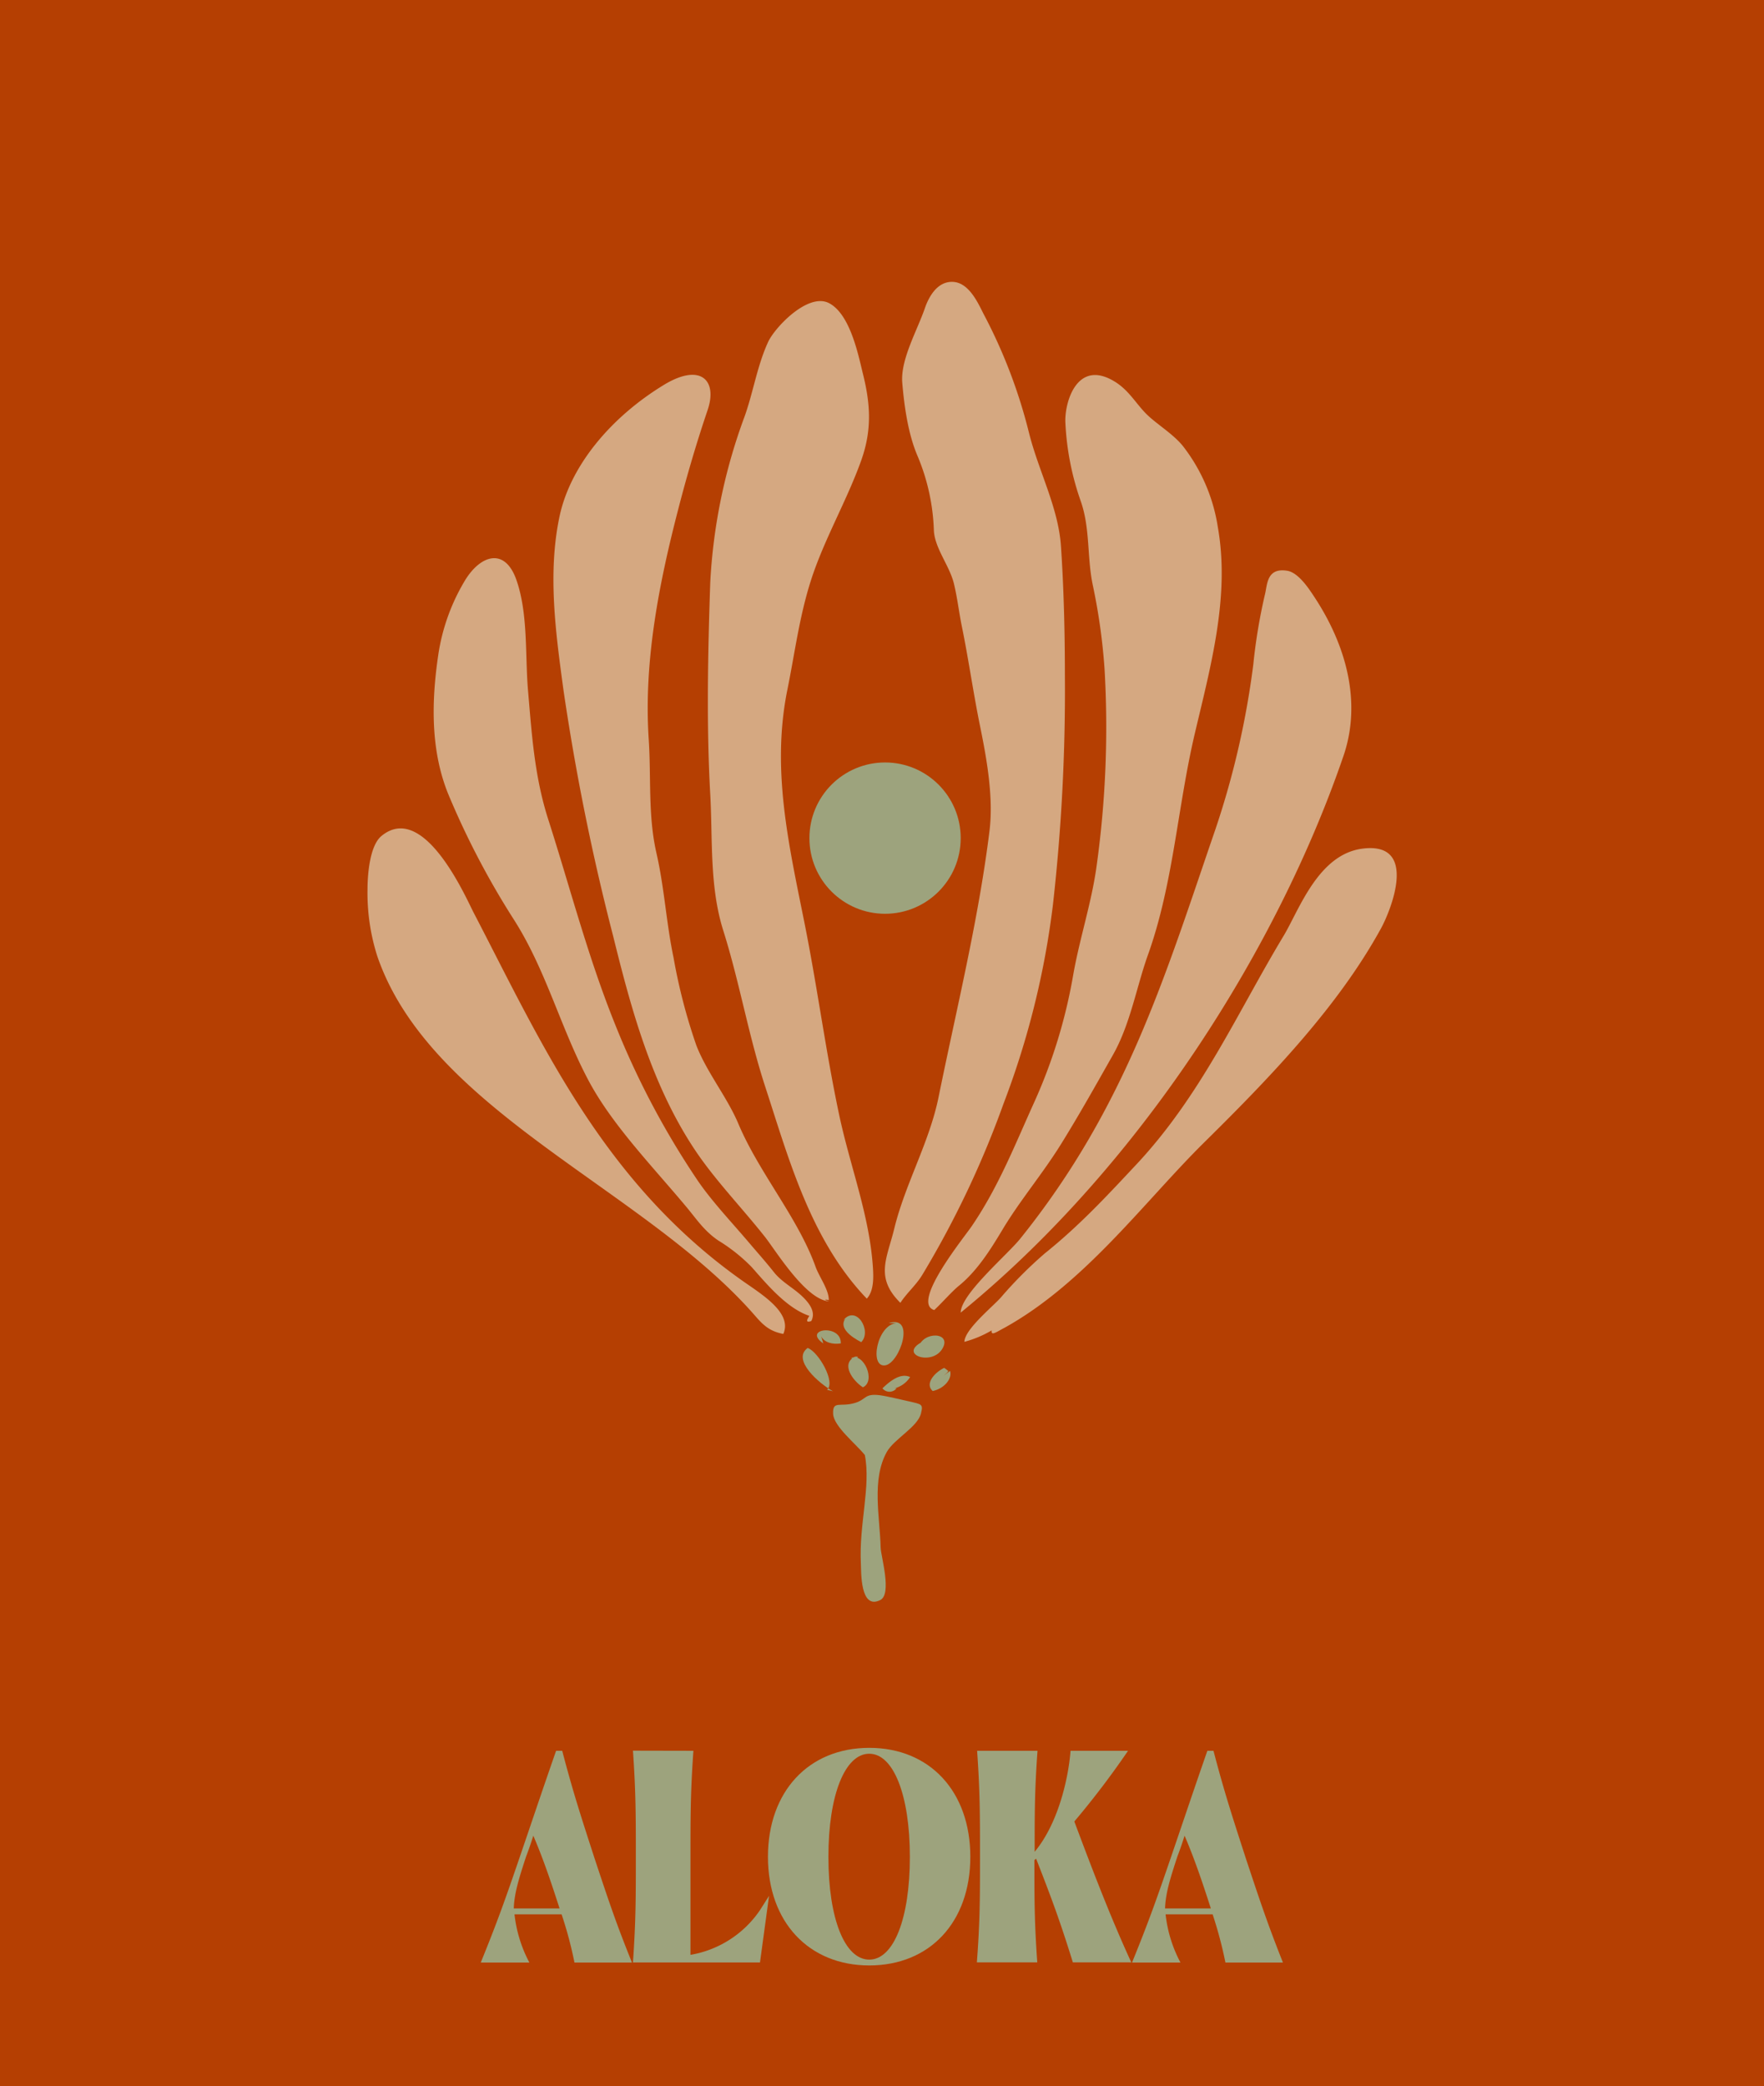
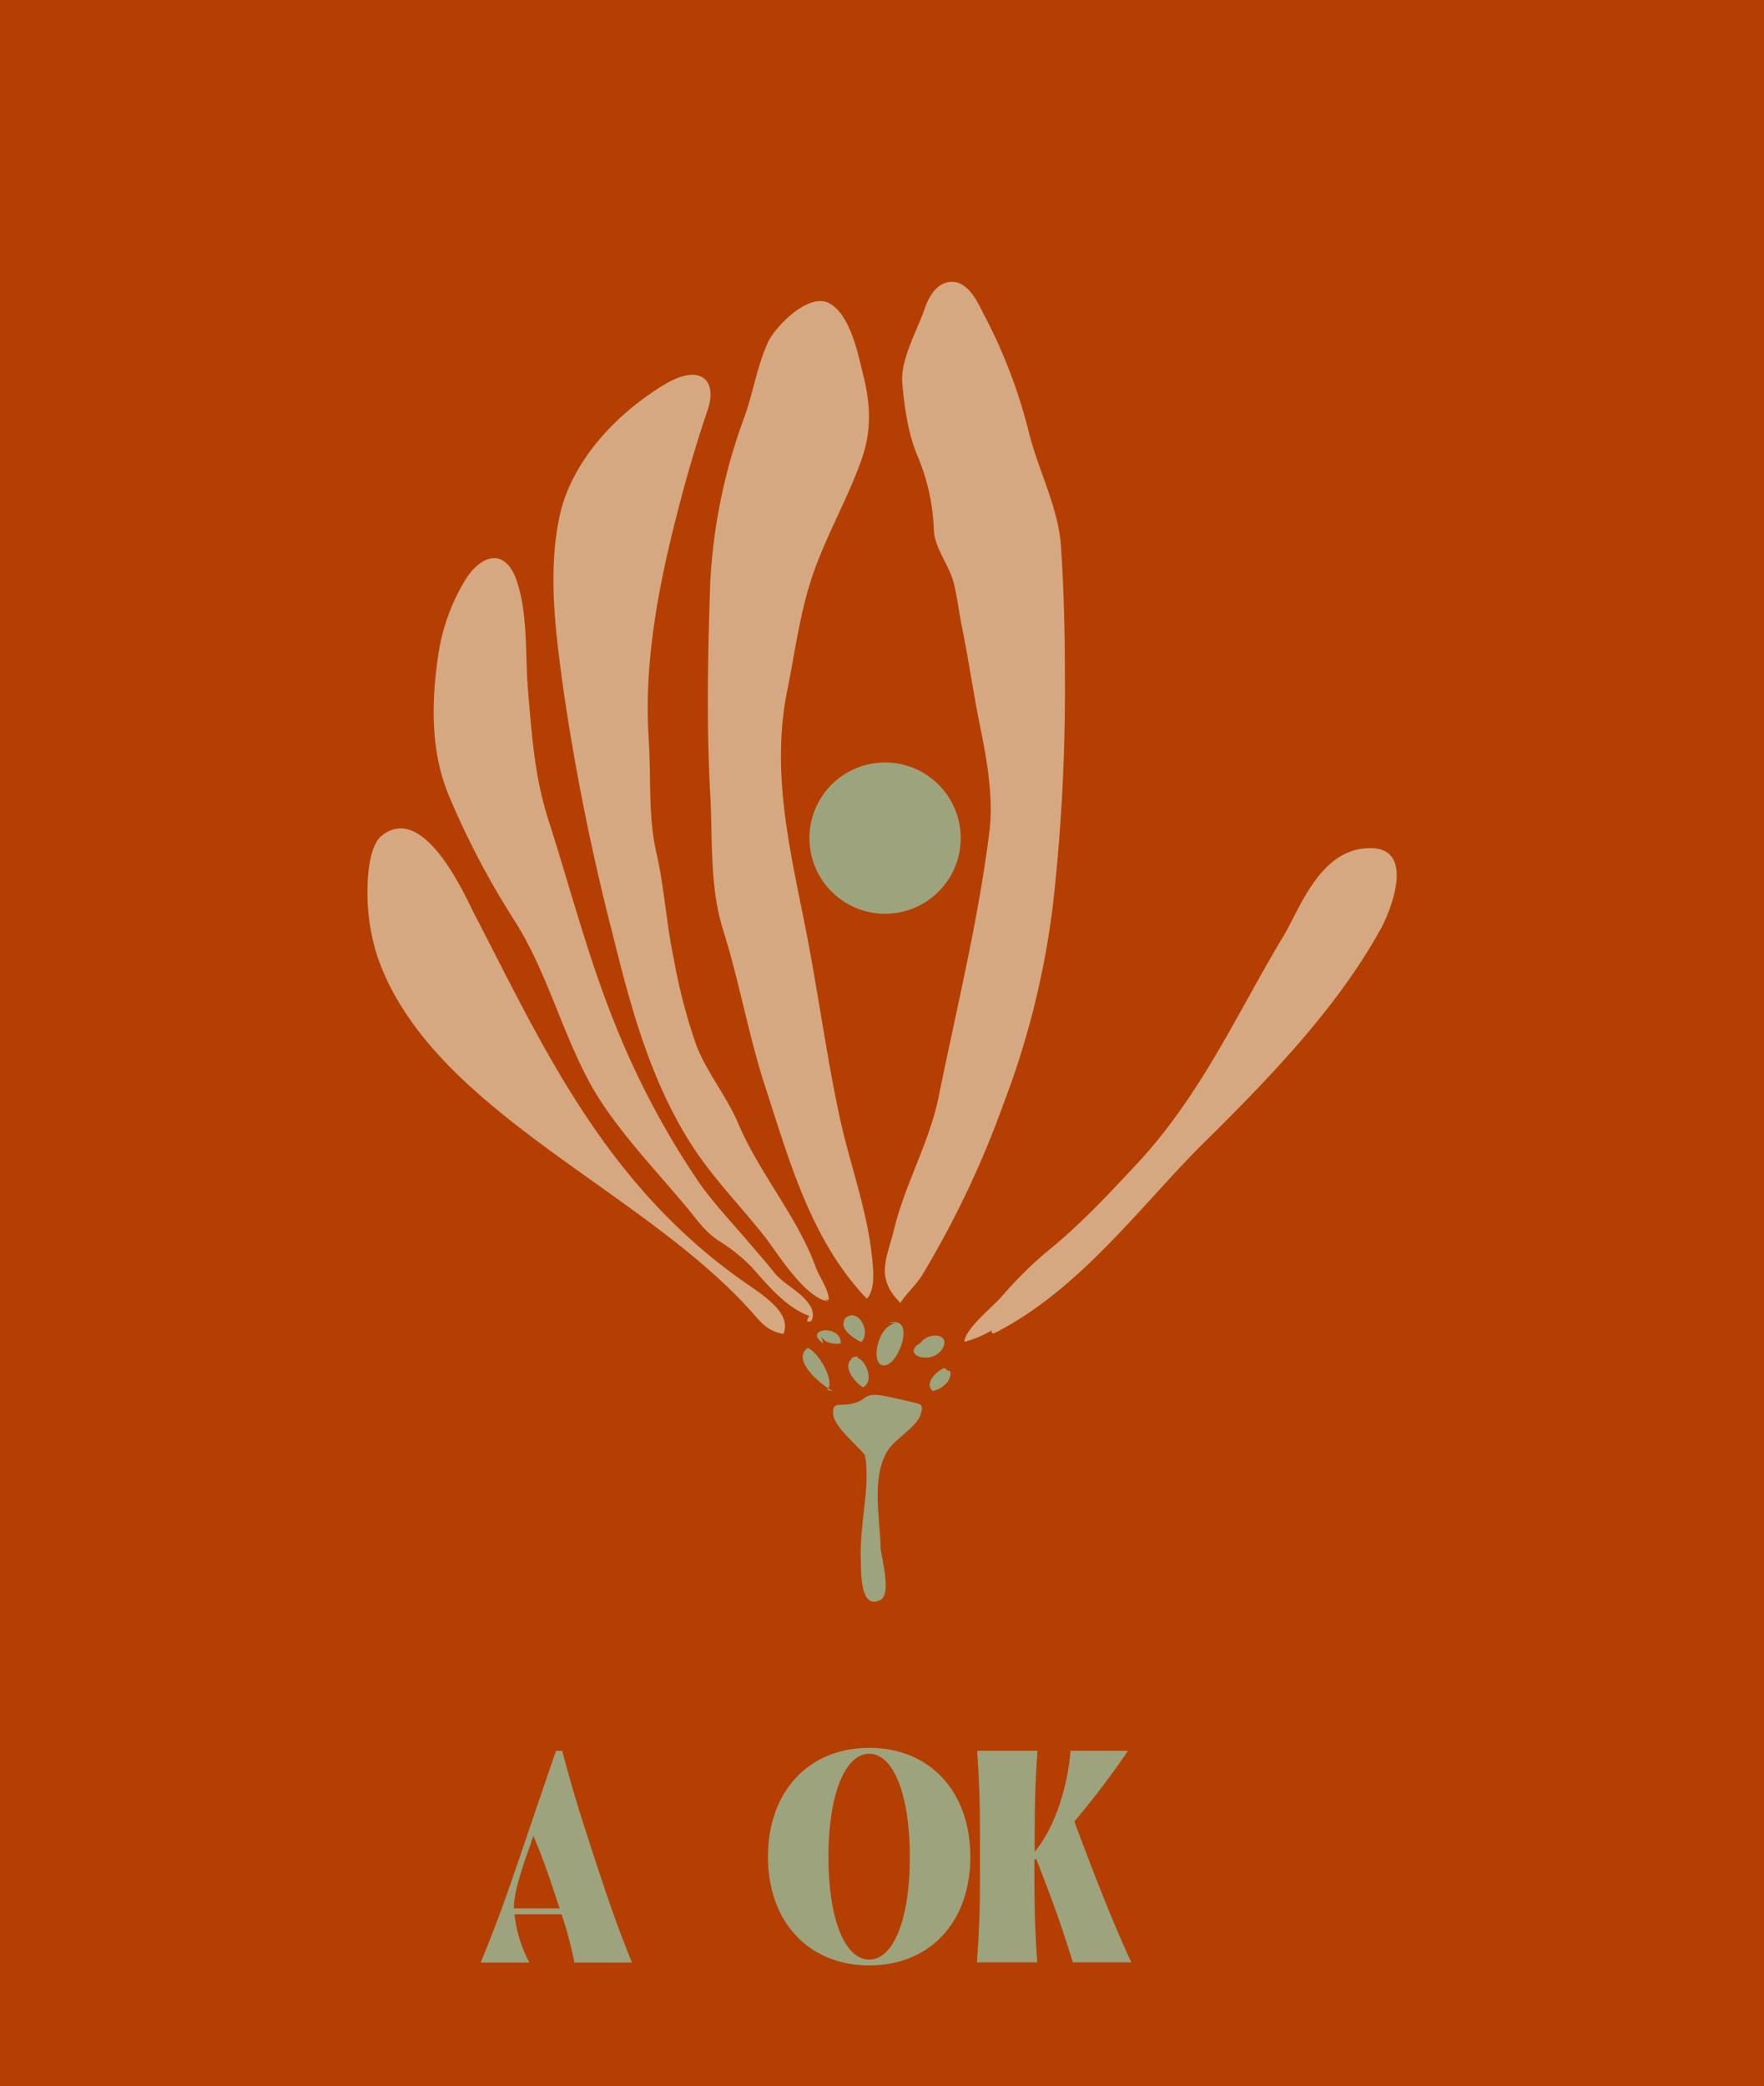
<svg xmlns="http://www.w3.org/2000/svg" id="Layer_1" data-name="Layer 1" viewBox="0 0 288 340.54">
  <defs>
    <style>.cls-1{fill:#b53f02;}.cls-2{fill:#9da37d;}.cls-3{fill:#d5a881;}</style>
  </defs>
  <rect class="cls-1" x="-2.34" y="-1.22" width="293.37" height="346.73" />
  <path class="cls-2" d="M97.13,303.55c2.19,6.58,3.39,10.25,6.05,16.83H93.79a64.52,64.52,0,0,0-2.1-7.87H84a21.81,21.81,0,0,0,2.43,7.87H78.49c2.76-6.77,4.1-10.59,6.38-17.26s3.58-10.59,5.92-17.31h1C93.6,292.72,94.89,296.63,97.13,303.55Zm-5.77,8c-1.29-4-2.62-8-4.29-11.88-.34,1.1-.72,2.2-1.19,3.44-1.1,3.38-1.91,5.86-2,8.44Z" />
-   <path class="cls-2" d="M113.21,285.81c-.48,6.77-.48,10.59-.48,17.31v16a17.18,17.18,0,0,0,11.35-7.3l1.48-2.33-1.48,10.87H103.34c.47-6.73.47-10.54.47-17.26s0-10.54-.47-17.31Z" />
  <path class="cls-2" d="M141.92,285.33c9.87,0,16.5,7.11,16.5,17.79s-6.63,17.73-16.5,17.73-16.54-7.1-16.54-17.73S132,285.33,141.92,285.33Zm0,34.57c4,0,6.63-6.72,6.63-16.78s-2.67-16.83-6.63-16.83-6.67,6.72-6.67,16.83S137.92,319.9,141.92,319.9Z" />
  <path class="cls-2" d="M160,303.12c0-6.78,0-10.59-.47-17.31h9.86c-.47,6.48-.47,10.2-.47,16.49,4.05-4.86,5.58-12.58,5.86-16.49h9.39a140.41,140.41,0,0,1-8.77,11.54c2.91,7.77,5.87,15.54,9.3,23h-9.54c-2.05-6.63-3.47-10.45-6-16.93-.09.1-.19.14-.28.24,0,6.39,0,10.11.47,16.69h-9.86C160,313.61,160,309.79,160,303.12Z" />
-   <path class="cls-2" d="M203.46,303.55c2.19,6.58,3.39,10.25,6,16.83h-9.39a66.43,66.43,0,0,0-2.09-7.87H190.3a21.81,21.81,0,0,0,2.43,7.87h-7.91c2.76-6.77,4.1-10.59,6.38-17.26s3.58-10.59,5.92-17.31h1C199.93,292.72,201.22,296.63,203.46,303.55Zm-5.77,8c-1.29-4-2.62-8-4.29-11.88-.34,1.1-.72,2.2-1.19,3.44-1.1,3.38-1.91,5.86-2,8.44Z" />
  <path class="cls-2" d="M141.2,237.53c-1.43-1.8-5.09-4.68-5.18-6.72-.1-2.26,1.15-1.05,3.58-1.79,1.89-.57,1.48-1.56,4-1.26,1.13.14,3.59.74,4.77,1,2.13.5,2.37.43,2,1.95-.51,2.23-4.4,4.19-5.59,6.32-2.51,4.51-1.12,10.66-1,15.64.05,1.43,1.88,7.55-.06,8.53-3.33,1.68-3.1-4.71-3.17-5.94C140.22,248.87,142.2,242.67,141.2,237.53Z" />
  <path class="cls-2" d="M136,227.12c-2.26-1.25-6.78-5.15-4.14-7.07,1.77.61,4.62,5.6,3.17,6.83" />
  <path class="cls-2" d="M139.91,221.91c-.19-.24.62-.49-.32-.44-2.38,1.18-.36,3.94,1.29,5,2.21-1,.09-5.78-1.94-4.76" />
-   <path class="cls-2" d="M146.38,226.64a1.48,1.48,0,0,1-2.31,0c1-.95,2.86-2.63,4.52-1.84a4.31,4.31,0,0,1-2.54,1.84" />
-   <path class="cls-2" d="M155.11,223.8c.39,1.16-.83,2.85-2.83,3.28-1.32-1.18.27-3,1.87-3.78a6.5,6.5,0,0,1,.67.51c-.15.31-.49.51-.68.7" />
+   <path class="cls-2" d="M155.11,223.8c.39,1.16-.83,2.85-2.83,3.28-1.32-1.18.27-3,1.87-3.78a6.5,6.5,0,0,1,.67.51" />
  <path class="cls-2" d="M146.38,216c-3.22.21-4.5,7.35-1.82,6.88,2.37-.42,5-8.3.52-6.88" />
  <path class="cls-2" d="M138,215.28c-1.08,1.51,1,3,2.61,3.82,1.79-1.8-.78-6.17-2.93-3.58" />
  <path class="cls-2" d="M149.94,220c.72-2.78,5.62-2.57,3.88.23s-7.21.86-3.24-1.18" />
  <path class="cls-2" d="M134.41,219.31c-3.49-2.43,3-3.25,2.86,0-1.39.2-2.7-.17-3.19-1.15" />
  <path class="cls-3" d="M161.91,217.18a18,18,0,0,1-4.46,1.87c.06-2,4.32-5.47,5.92-7.2a68.2,68.2,0,0,1,7.2-7.23c5.7-4.58,10.09-9.33,14.87-14.43,10.65-11.34,16.54-24.82,24.12-37.4,2.53-4.2,5.62-13.3,12.86-14.25,9.22-1.2,4.69,10,3.06,13-6.95,12.67-17.77,24-28.82,34.9-9.76,9.63-19.47,23-32.65,30.31C162.65,217.46,161.77,218.15,161.91,217.18Z" />
-   <path class="cls-3" d="M157.53,213.72l-.68.56c0-3,7.55-9.38,9.72-12.07,17.38-21.61,23.67-43,31.9-66.93a138.64,138.64,0,0,0,6.15-26.8,90.41,90.41,0,0,1,1.87-11.31c.44-1.62.23-4.53,3.64-4,1.89.28,3.66,3.08,4.45,4.27,5.28,8,7.73,17.27,4.77,25.94C208.77,154.31,186.71,189.68,157.53,213.72Z" />
-   <path class="cls-3" d="M152.53,213.86c-3.86-1.15,4.86-11.83,6.14-13.72,4.4-6.47,7.09-13.39,10.2-20.24a85.75,85.75,0,0,0,6.32-20.59c1.05-6.07,3.07-12.05,3.87-18.11a163.92,163.92,0,0,0,1.27-32.08,98.92,98.92,0,0,0-1.89-13.48c-1-4.61-.41-9.33-2-13.85A44.73,44.73,0,0,1,173.94,69c-.17-3.2,1.86-10.6,8.16-6.64,2.21,1.39,3.35,3.49,5,5.16s4.36,3.25,6,5.26a28.62,28.62,0,0,1,5.73,13.27c2,11.34-1.17,22.69-3.79,33.83-2.81,12-3.48,24.44-7.62,36-1.88,5.26-2.87,11.31-5.72,16.34s-5.48,9.73-8.47,14.55-6.72,9.21-9.58,14c-1.84,3.06-4,6.57-7,9.05C155.44,210.77,153.71,212.79,152.53,213.86Z" />
  <path class="cls-3" d="M147,212.68c-4.19-4.14-2.19-7.24-1-12.1,1.76-7.27,5.75-14.12,7.24-21.5,2.95-14.52,6.52-28.94,8.31-43.44.67-5.43-.43-11.67-1.52-17-1.12-5.47-1.89-11-3-16.41-.47-2.31-.74-4.72-1.3-7-.71-2.88-3.09-5.69-3.26-8.59a34.07,34.07,0,0,0-2.64-12.14c-1.57-3.62-2.2-8.21-2.52-12S149.73,54,151,50.31c.52-1.51,1.88-4.47,4.65-4.29s4.26,4,5.06,5.47A85.41,85.41,0,0,1,168,70.66c1.56,6.25,4.8,12.2,5.22,18.53.47,7,.64,14.14.64,21.23a311.75,311.75,0,0,1-1.94,37.17,137.16,137.16,0,0,1-8.09,32.61,156.58,156.58,0,0,1-13.23,27.88C149.55,209.82,148.1,211,147,212.68Z" />
  <path class="cls-3" d="M141.52,212c-9.16-9.54-12.76-22.89-16.57-34.55-2.77-8.48-4.2-17.1-6.88-25.59-2.25-7.17-1.7-14.85-2.11-22.18-.64-11.42-.38-23.35,0-34.61a91.3,91.3,0,0,1,5.55-26.93c1.43-3.9,2.09-8.39,3.89-12.3,1.08-2.37,6.56-8.18,10-6.33S140.14,58,140.88,61c1.25,5,1.5,9.22-.29,14.21-2.37,6.61-6.08,12.92-8.21,19.59-1.89,5.93-2.61,11.79-3.83,17.8-2.63,13,.21,25.19,2.78,38,2.11,10.51,3.49,21.11,5.69,31.46,1.77,8.31,4.87,16.14,5.48,24.61C142.63,208.51,142.7,210.71,141.52,212Z" />
  <path class="cls-3" d="M135.38,212.44c-3.8-.19-8.78-8.36-10.48-10.51-3.72-4.71-8.08-9.2-11.37-14.1-7.18-10.72-10.54-23.37-13.42-35A381,381,0,0,1,92,112.68c-1.27-9.34-2.62-19.1-.64-28.41,1.73-8.11,8.18-16,16.9-21.36,6.08-3.76,8.92-.88,7.28,4-1.79,5.28-3.35,10.58-4.75,16-3.21,12.35-5.71,25.07-4.88,37.72.42,6.32-.14,12.5,1.27,18.66,1.29,5.63,1.6,11.4,2.78,17a92.09,92.09,0,0,0,3.71,14.31c1.67,4.38,5.06,8.52,6.87,12.83,3.4,8.06,9.75,15.37,12.62,23.38.6,1.66,2.18,3.74,2.15,5.42C134.89,212.13,134.21,212.09,135.38,212.44Z" />
  <path class="cls-3" d="M132.14,214.81c-3.8-1.27-7.18-5.46-9.45-8a28.23,28.23,0,0,0-5.43-4.31c-2.31-1.57-3.55-3.5-5.17-5.44-5.48-6.57-12-13.26-15.87-20.42-4.63-8.59-7-18.17-12.29-26.47A132.87,132.87,0,0,1,73.17,129.6c-2.91-7.19-2.73-15.17-1.61-22.73A32.93,32.93,0,0,1,75.77,95c2.5-4.32,6.55-5.77,8.49-.47,2,5.56,1.45,12.42,1.95,18.21.61,7.13,1.05,14,3.29,21,3.62,11.3,6.52,22.61,11,33.67a135,135,0,0,0,13.42,25.33c2.38,3.48,5.62,6.87,8.42,10.18,1.36,1.6,2.7,3.1,4,4.74s3.06,2.48,4.62,3.95c1.25,1.19,2.26,2.61,1.49,4.05C131.63,215.92,131.61,215.63,132.14,214.81Z" />
  <path class="cls-3" d="M127.89,217.76c-2.3-.43-3.35-1.52-4.64-3-18-20.66-52.93-33.29-61.65-58.66A34.07,34.07,0,0,1,60,145.21c0-2.15.3-7.12,2.28-8.74,6.84-5.63,13.6,9.65,15,12.42,11.12,21.36,21.18,44.33,44.39,60.51C124.85,211.6,129.33,214.48,127.89,217.76Z" />
  <circle class="cls-2" cx="144.5" cy="136.82" r="12.35" />
</svg>